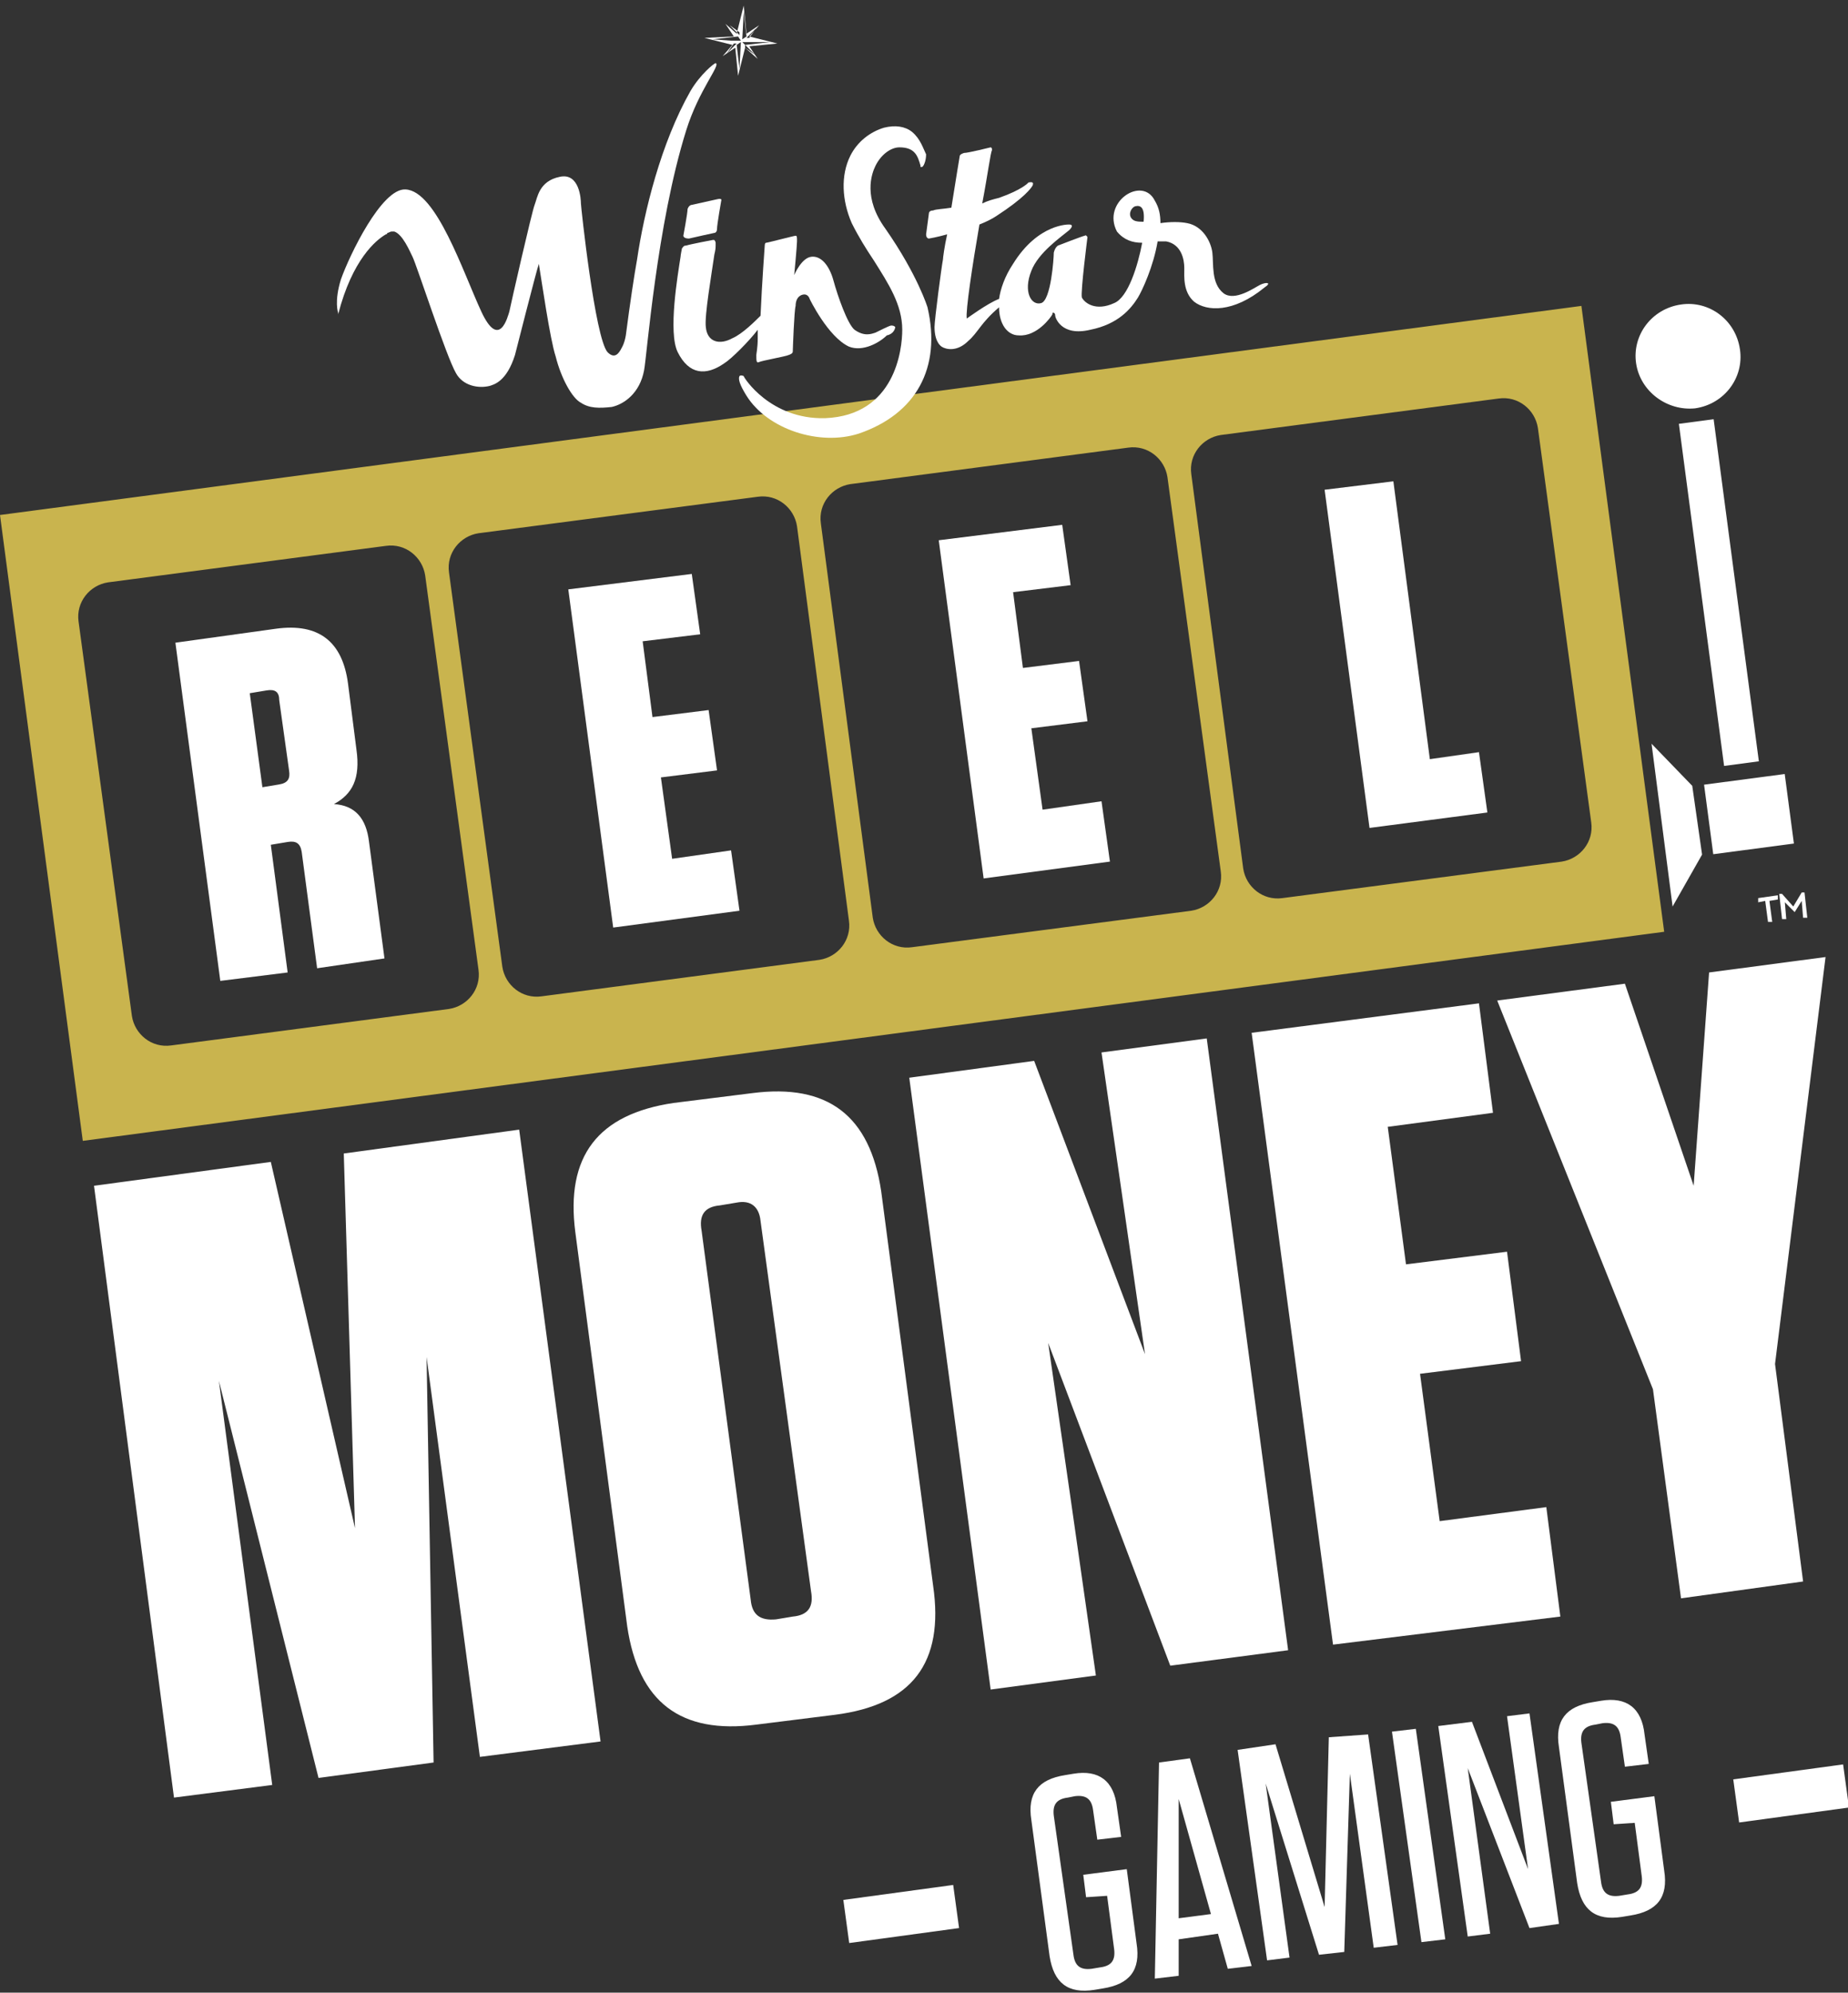
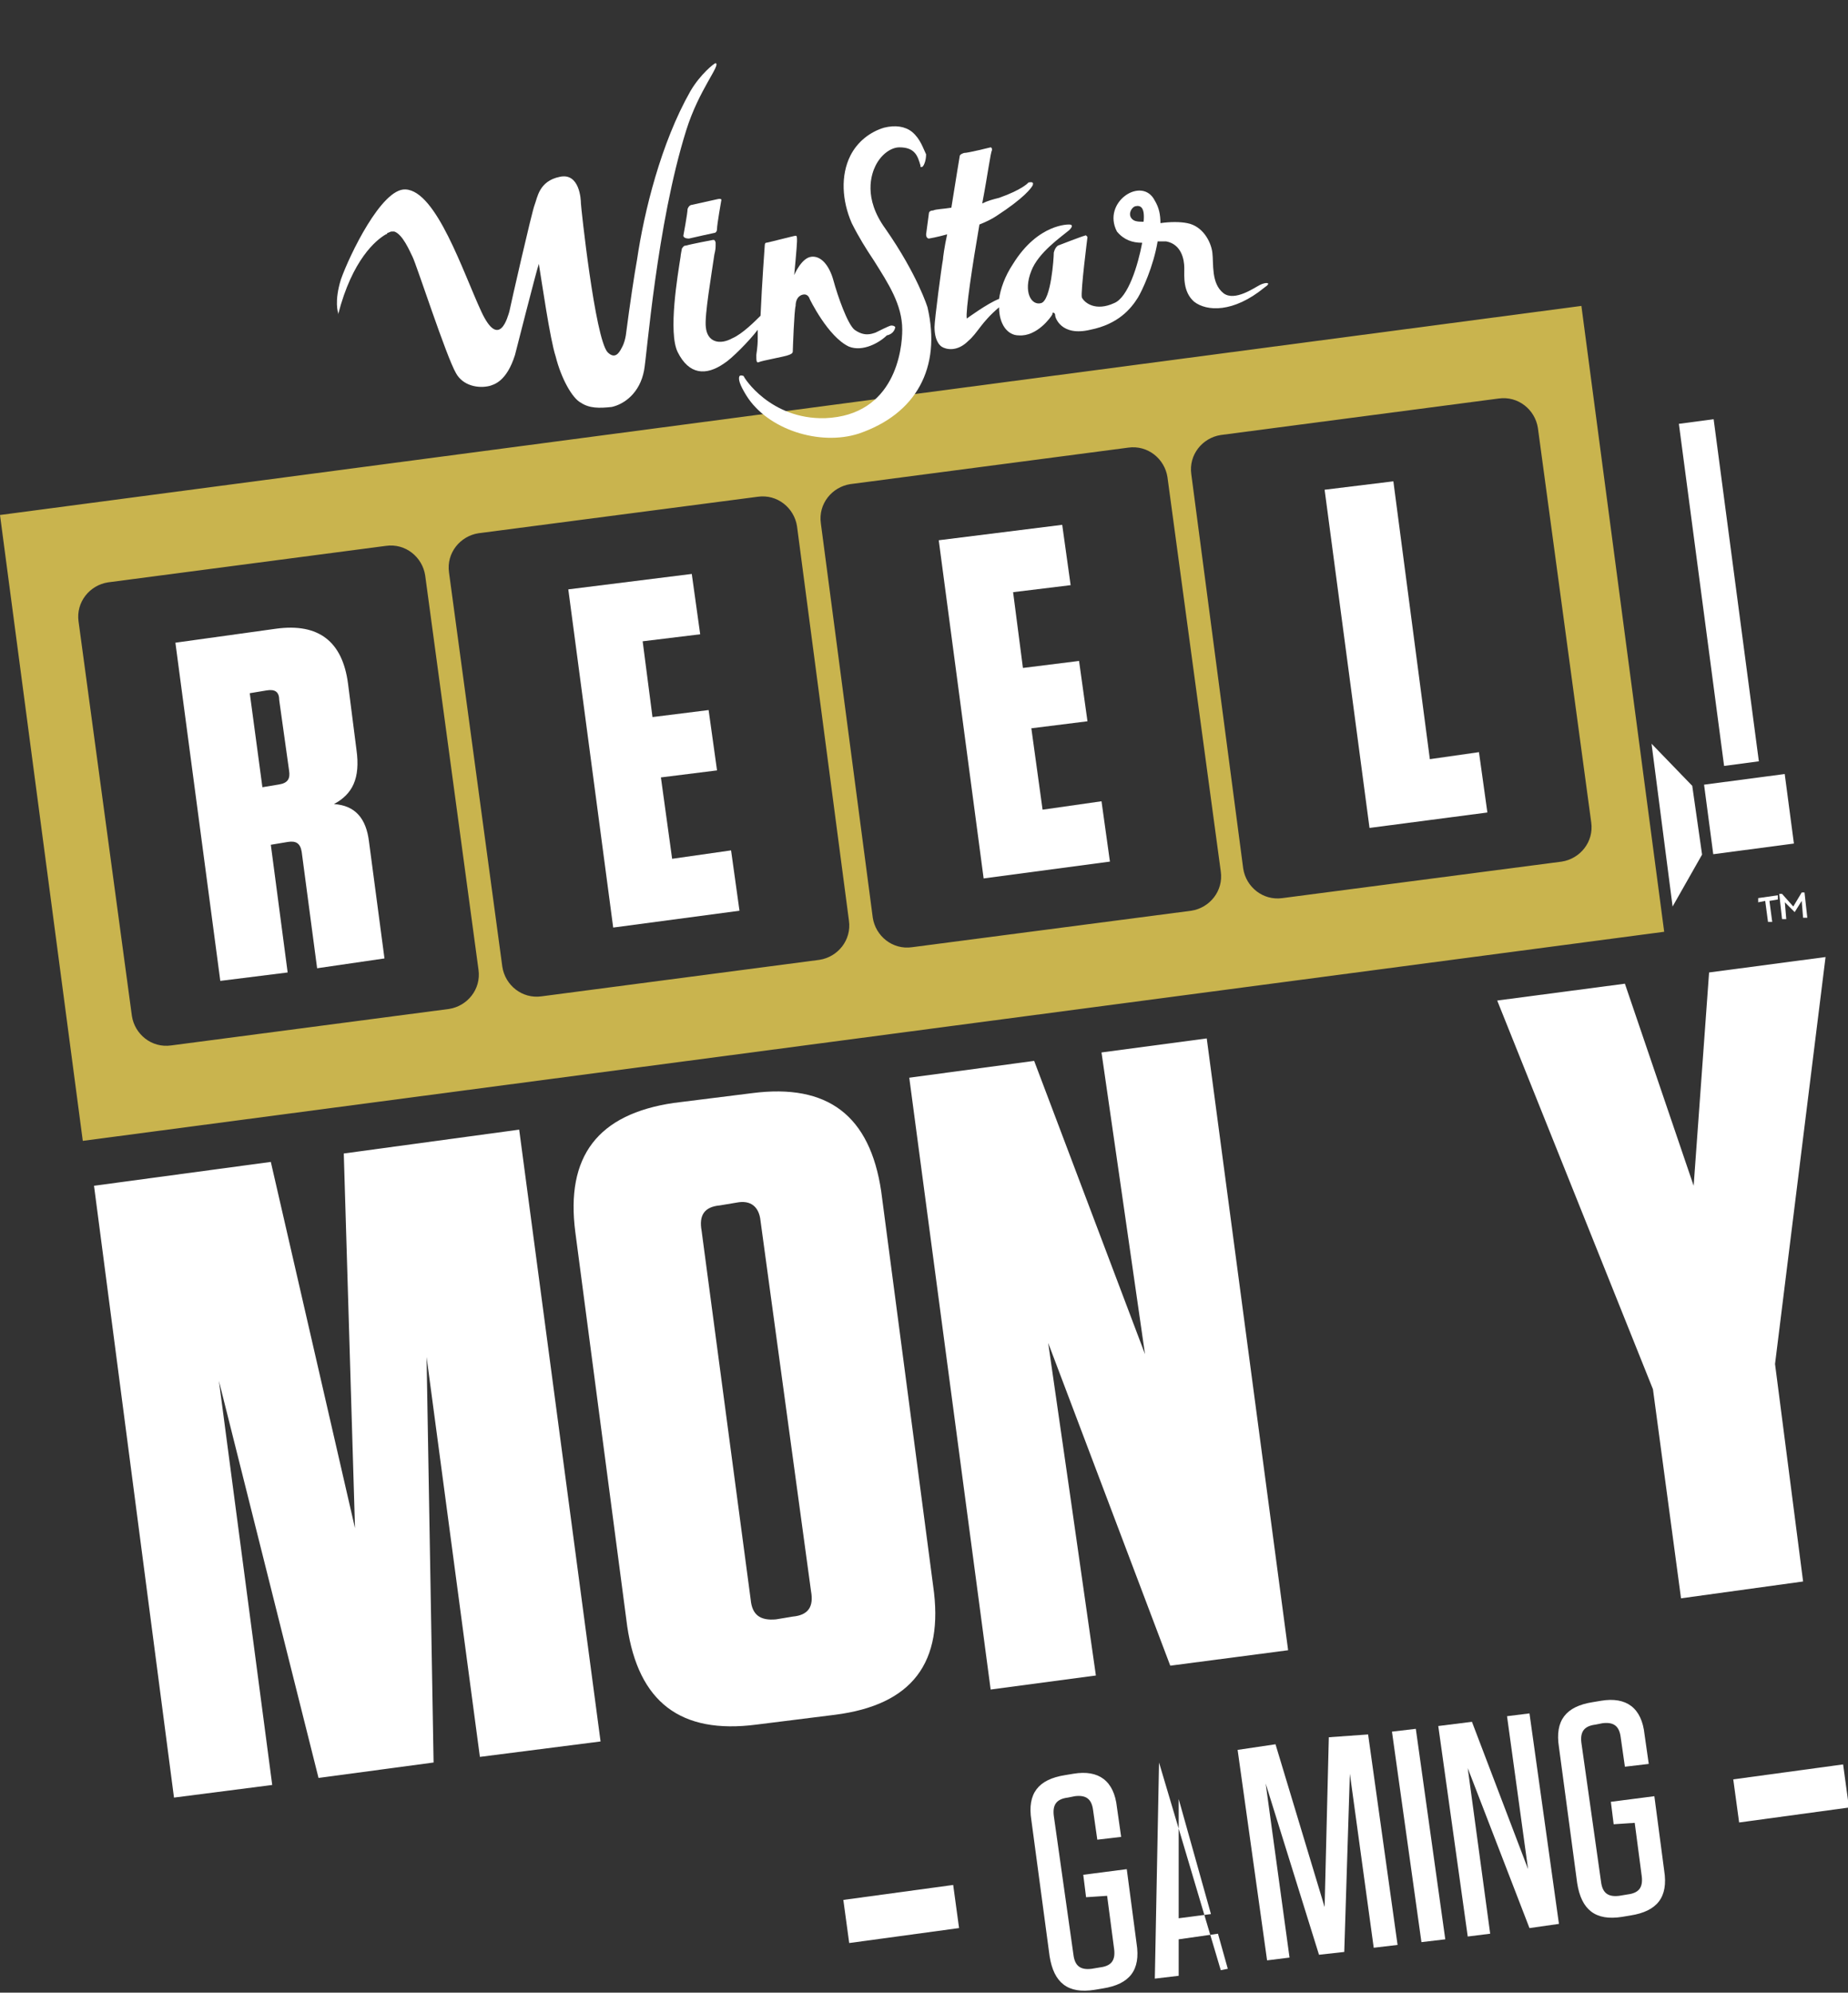
<svg xmlns="http://www.w3.org/2000/svg" xmlns:ns1="http://sodipodi.sourceforge.net/DTD/sodipodi-0.dtd" xmlns:ns2="http://www.inkscape.org/namespaces/inkscape" version="1.1" id="svg1323" x="0px" y="0px" viewBox="0 0 131.7 142" style="enable-background:new 0 0 131.7 142;" xml:space="preserve">
  <rect x="0" y="0" width="131.7" height="142" fill="#333333" stroke="none" />
  <style type="text/css">
	.st0{fill:#FFFFFF;}
	.st1{fill:#C9B44E;}
</style>
  <ns1:namedview bordercolor="#666666" borderopacity="1.0" id="base" ns2:current-layer="layer1" ns2:cx="92" ns2:cy="14.75" ns2:document-rotation="0" ns2:document-units="px" ns2:pagecheckerboard="0" ns2:pageopacity="0.0" ns2:pageshadow="2" ns2:window-height="948" ns2:window-maximized="1" ns2:window-width="1680" ns2:window-x="0" ns2:window-y="25" ns2:zoom="4" pagecolor="#ffffff" showgrid="false" units="px">
	</ns1:namedview>
  <g>
    <g>
      <g id="Handle_00000034091800171950805460000011985387753729242032_">
        <polygon class="st0" points="119.2,64.6 121.3,60.9 120.6,56 117.7,53    " />
        <rect x="121.3" y="29.9" transform="matrix(0.991 -0.131 0.131 0.991 -4.478 16.462)" class="st0" width="2.5" height="24.6" />
        <rect x="121.8" y="55.5" transform="matrix(0.991 -0.131 0.131 0.991 -6.532 16.873)" class="st0" width="5.8" height="5" />
-         <path class="st0" d="M120.8,29.1c2.1-0.3,3.5-2.2,3.2-4.2c-0.3-2.1-2.2-3.5-4.2-3.2c-2.1,0.3-3.5,2.2-3.2,4.2     C116.9,27.9,118.8,29.3,120.8,29.1z" />
      </g>
      <g>
        <path class="st0" d="M26.3,60l1.1,8.3L22.6,69l-1.1-8.3c-0.1-0.6-0.4-0.8-1-0.7l-1.2,0.2l1.2,9.1l-4.8,0.6l-3.2-24.1l7.2-1     c3-0.4,4.7,0.9,5.1,3.9l0.6,4.7c0.3,2.1-0.3,3.2-1.6,3.9C25.3,57.4,26.1,58.3,26.3,60z M19,49.2l-1.2,0.2l0.9,6.7l1.2-0.2     c0.6-0.1,0.8-0.4,0.7-1l-0.7-5C19.9,49.3,19.6,49.1,19,49.2z" />
      </g>
      <g>
        <path class="st0" d="M49.3,40.9l0.6,4.3l-4.1,0.5l0.7,5.4l4-0.5l0.6,4.3l-4,0.5l0.8,5.8l4.2-0.6l0.6,4.3l-9,1.2l-3.2-24.1     L49.3,40.9z" />
      </g>
      <g>
        <path class="st0" d="M75.7,37.4l0.6,4.3l-4.1,0.5l0.7,5.4l4-0.5l0.6,4.3l-4,0.5l0.8,5.8l4.2-0.6l0.6,4.3l-9,1.2l-3.2-24.1     L75.7,37.4z" />
      </g>
      <g>
        <path class="st0" d="M99.3,34.3l2.6,19.8l3.5-0.5l0.6,4.3L97.6,59l-3.2-24.1L99.3,34.3z" />
      </g>
      <g>
        <path class="st0" d="M15.6,98.4l3.8,28.8l-7,0.9L6.7,84.5l12.6-1.7l6,26.1l-0.8-26.7L37,80.5l5.8,43.6l-8.6,1.1l-3.8-28.5     l0.5,28.9l-8.2,1.1L15.6,98.4z" />
        <path class="st0" d="M59.5,122.2l-5.6,0.7c-5.4,0.7-8.4-1.6-9.2-7l-3.7-28.1c-0.7-5.4,1.6-8.4,7-9.2l5.6-0.7     c5.4-0.7,8.4,1.6,9.2,7l3.7,28.1C67.3,118.5,65,121.5,59.5,122.2z M52.5,85.7l-1.2,0.2c-1.1,0.1-1.5,0.7-1.3,1.8l3.5,26.3     c0.1,1.1,0.7,1.5,1.8,1.4l1.2-0.2c1.1-0.1,1.5-0.7,1.3-1.8L54.2,87C54.1,86,53.5,85.5,52.5,85.7z" />
        <path class="st0" d="M83.4,118.7l-8.7-23l1.6,11.1l1.8,12.6l-7.5,1l-5.8-43.6l8.9-1.2l7.9,20.9L79.8,84l-1.3-9l7.5-1l5.8,43.6     L83.4,118.7z" />
-         <path class="st0" d="M105.4,71.5l1,7.8l-7.5,1l1.3,9.8l7.2-0.9l1,7.8l-7.2,0.9l1.4,10.5l7.6-1l1,7.8L95,117.2l-5.8-43.6     L105.4,71.5z" />
        <path class="st0" d="M128.5,112.7l-8.7,1.2l-2-14.9l-11.1-27.7l9.1-1.2l4.9,14.4l1.1-15.2l8.3-1.1l-3.6,29L128.5,112.7z" />
      </g>
      <path id="Reels_00000080919250411830797470000018387934098611799983_" class="st1" d="M0,36.7l5.9,44.6l112.7-14.9l-5.9-44.6    L0,36.7z M60.5,65.6c0.2,1.4-0.8,2.6-2.1,2.8L38.6,71c-1.4,0.2-2.6-0.8-2.8-2.1L32,40.8c-0.2-1.4,0.8-2.6,2.1-2.8L54,35.4    c1.4-0.2,2.6,0.8,2.8,2.1L60.5,65.6z M34.1,69.1c0.2,1.4-0.8,2.6-2.1,2.8l-19.8,2.6c-1.4,0.2-2.6-0.8-2.8-2.1L5.6,44.3    c-0.2-1.4,0.8-2.6,2.1-2.8l19.8-2.6c1.4-0.2,2.6,0.8,2.8,2.1L34.1,69.1z M87,62.1c0.2,1.4-0.8,2.6-2.1,2.8L65,67.5    c-1.4,0.2-2.6-0.8-2.8-2.1l-3.7-28.1c-0.2-1.4,0.8-2.6,2.1-2.8l19.8-2.6c1.4-0.2,2.6,0.8,2.8,2.1L87,62.1z M113.4,58.6    c0.2,1.4-0.8,2.6-2.1,2.8L91.4,64c-1.4,0.2-2.6-0.8-2.8-2.1l-3.7-28.1c-0.2-1.4,0.8-2.6,2.1-2.8l19.8-2.6c1.4-0.2,2.6,0.8,2.8,2.1    L113.4,58.6z" />
      <g>
        <path class="st0" d="M77.4,135.2l-0.2-1.6l3.1-0.4l0.7,5.3c0.3,1.9-0.5,2.9-2.4,3.2l-0.6,0.1c-1.9,0.3-2.9-0.5-3.2-2.4l-1.3-9.7     c-0.3-1.9,0.5-2.9,2.4-3.2l0.6-0.1c1.8-0.3,2.9,0.5,3.1,2.4l0.3,2.1l-1.7,0.2l-0.3-2.1c-0.1-0.8-0.5-1.1-1.3-1l-0.5,0.1     c-0.8,0.1-1.1,0.5-1,1.3l1.4,9.9c0.1,0.8,0.5,1.1,1.3,1l0.6-0.1c0.8-0.1,1.1-0.5,1-1.3l-0.5-3.8L77.4,135.2z" />
-         <path class="st0" d="M87.5,140.3l-0.7-2.5l-2.8,0.4l0,2.6l-1.7,0.2l0.3-15.4l2.2-0.3l4.4,14.8L87.5,140.3z M84,136.7l2.3-0.3     l-2.3-8.2L84,136.7z" />
+         <path class="st0" d="M87.5,140.3l-0.7-2.5l-2.8,0.4l0,2.6l-1.7,0.2l0.3-15.4l4.4,14.8L87.5,140.3z M84,136.7l2.3-0.3     l-2.3-8.2L84,136.7z" />
        <path class="st0" d="M97.5,123.6l2.1,15l-1.7,0.2l-1.7-12.4l-0.4,12.7l-1.8,0.2l-3.8-12.2l1.7,12.4l-1.6,0.2l-2.1-15l2.7-0.4     l3.5,11.6l0.3-12.1L97.5,123.6z" />
        <path class="st0" d="M103,138.2l-1.7,0.2l-2.1-15l1.7-0.2L103,138.2z" />
        <path class="st0" d="M104.6,126l1.6,11.8l-1.6,0.2l-2.1-15l2.4-0.3l4,10.5l-1.5-10.9l1.6-0.2l2.1,15l-2.1,0.3L104.6,126z" />
        <path class="st0" d="M115,130l-0.2-1.6l3.1-0.4l0.7,5.3c0.3,1.9-0.5,2.9-2.4,3.2l-0.6,0.1c-1.9,0.3-2.9-0.5-3.2-2.4l-1.3-9.7     c-0.3-1.9,0.5-2.9,2.4-3.2l0.6-0.1c1.8-0.3,2.9,0.5,3.1,2.4l0.3,2.1l-1.7,0.2l-0.3-2.1c-0.1-0.8-0.5-1.1-1.3-1l-0.5,0.1     c-0.8,0.1-1.1,0.5-1,1.3l1.4,9.9c0.1,0.8,0.5,1.1,1.3,1l0.6-0.1c0.8-0.1,1.1-0.5,1-1.3l-0.5-3.8L115,130z" />
      </g>
      <rect x="60.3" y="134.8" transform="matrix(0.991 -0.135 0.135 0.991 -17.854 9.946)" class="st0" width="7.9" height="3.1" />
      <rect x="123.7" y="126.2" transform="matrix(0.991 -0.135 0.135 0.991 -16.101 18.437)" class="st0" width="7.9" height="3.1" />
      <g>
        <g>
          <path class="st0" d="M65,9.4c-0.5-0.4-1.2-0.5-2-0.3c-1,0.3-1.9,1-2.4,2c-0.7,1.4-0.6,3.2,0.1,4.8c0.5,1,1,1.8,1.6,2.7      c1,1.6,2,3.1,2,4.9c0,1.4-0.5,6.1-5.5,6.3c-3.9,0.1-5.8-2.9-5.8-3c0,0-0.2-0.1-0.3,0c-0.1,0.2,0,0.6,0.5,1.4      c1.5,2.4,5.2,3.6,8,2.7c4.1-1.4,5.9-4.7,4.9-9c0,0-0.7-2.3-3-5.6c-1.6-2.2-1-3.9-0.7-4.5c0.4-0.8,1.1-1.3,1.7-1.3      c1.1,0,1.3,0.6,1.5,1.3l0,0.1c0,0,0,0,0.1,0c0.1,0,0.3-0.4,0.3-0.9C65.8,10.6,65.6,9.9,65,9.4z" />
        </g>
        <path class="st0" d="M89.8,20.3c-0.4,0.2-1.8,1.2-2.6,0.6c-0.9-0.7-0.7-2.1-0.8-2.9c-0.1-0.8-0.7-1.9-1.8-2.1     c-0.5-0.1-1.2-0.1-1.9,0c0-0.6-0.1-1.1-0.4-1.6c-0.9-1.8-3.8,0.1-2.7,2.2c0.5,0.6,1.1,0.8,1.8,0.8c-0.3,1.6-1,3.9-2,4.3     c-1.3,0.6-2.1,0-2.3-0.4c-0.1-0.4,0.4-4.3,0.4-4.3s-0.1-0.2-0.2-0.1c-0.1,0-1.9,0.7-1.9,0.7s-0.2,0.1-0.3,0.5     c0,0.4-0.2,3.4-0.9,3.6c-0.7,0.2-1.3-0.8-0.7-2.3c0.5-1.3,2.1-2.4,2.7-2.9c0.3-0.3,0.2-0.4,0-0.4c0,0-2.2-0.1-4,2.8     c-0.6,0.9-0.9,1.8-1,2.5c-0.8,0.3-2.3,1.4-2.3,1.4c-0.1-0.5,0.4-3.8,0.9-6.7c0.5-0.2,0.9-0.4,1.2-0.6c2-1.3,2.5-2,2.6-2.2     c0.1-0.3-0.2-0.2-0.3-0.2c0,0-0.4,0.5-2.1,1.1c-0.4,0.1-0.8,0.2-1.2,0.4c0.4-2.1,0.6-3.7,0.7-3.8c0-0.2-0.1-0.2-0.1-0.2     s-1.6,0.4-1.9,0.4c-0.3,0.1-0.3,0.2-0.3,0.2s-0.3,1.8-0.6,3.7c-0.6,0.1-1.1,0.1-1.3,0.2c-0.3,0-0.3,0.2-0.3,0.2L66,16.7     c0,0.3,0.2,0.3,0.2,0.3s0.6-0.1,1.3-0.3c-0.2,0.9-0.3,1.7-0.3,1.8c-0.1,0.5-0.6,4.3-0.6,4.8c0,0.5,0.1,1.1,0.5,1.4     c0.3,0.2,1.1,0.4,1.9-0.4c0.7-0.6,0.9-1.3,2.2-2.4c0,1.2,0.6,2,1.4,2c1.3,0.1,2.3-1.3,2.4-1.5c0-0.2,0.1-0.1,0.1-0.1     s0.1,0,0.1,0.2c0,0.1,0.4,1.5,2.5,1c2-0.4,2.9-1.5,3.4-2.3c0.3-0.5,1.1-2.2,1.4-4c0.2,0,0.4,0,0.6,0c1.1,0.2,1.3,1.3,1.3,1.9     c0,0.6-0.1,1.7,0.7,2.4c0.9,0.7,2.8,0.8,5-1C90.7,20.1,90.2,20.1,89.8,20.3z M81.5,15.8C81.5,15.8,81.5,15.8,81.5,15.8     c-0.3,0-0.5,0-0.7-0.1c-0.5-0.3-0.2-0.9,0.1-1C81.3,14.6,81.6,14.8,81.5,15.8z" />
        <path class="st0" d="M63.8,23.3c-0.1-0.1-0.2-0.1-0.3-0.1c-0.1,0-0.9,0.4-1.1,0.5c-0.3,0.1-0.8,0.3-1.5-0.2     c-0.5-0.4-1.2-2.4-1.5-3.5c-0.3-1.1-0.9-1.8-1.6-1.7c-0.7,0.1-1.2,1.3-1.2,1.3s0.2-2.1,0.2-2.4c0-0.3,0-0.4-0.1-0.4     c-0.1,0-2,0.5-2.1,0.5c-0.1,0-0.1,0.2-0.1,0.2s-0.2,2.7-0.3,5c-0.4,0.4-1.3,1.3-2,1.6c-0.9,0.5-1.8,0.3-1.9-0.8     c-0.1-0.8,0.4-3.7,0.6-5.1c0-0.1,0.1-0.3,0.1-0.7c0,0,0,0,0,0c0-0.1,0-0.2,0-0.2s0-0.1-0.1-0.2c0,0,0,0,0,0c0,0,0,0,0,0     c-0.1,0-0.1,0-0.1,0s-1.6,0.3-1.9,0.4c-0.2,0-0.2,0.1-0.3,0.2c0,0-0.1,0.5-0.1,0.6c-0.2,1.3-0.9,5.4-0.2,6.8     c0.8,1.6,2,1.7,3.3,0.8c0.5-0.3,1.8-1.6,2.4-2.4c0,0.1,0,0.2,0,0.2c0,0.1,0,0.3,0,0.4c0,0.7-0.1,1.1-0.1,1.2c0,0.4,0,0.6,0.2,0.5     c0.2-0.1,1.9-0.4,2.1-0.5c0.3-0.1,0.3-0.2,0.3-0.3c0-0.1,0.1-2.9,0.2-3.2c0-0.3,0.1-0.7,0.5-0.8c0.4-0.1,0.5,0.3,0.5,0.3     s1.3,2.7,2.8,3.4c1,0.4,2.2-0.3,2.7-0.8C63.7,23.8,63.8,23.4,63.8,23.3z" />
        <path class="st0" d="M51.1,14.2l-1.8,0.4c0,0-0.2,0-0.3,0.3c0,0.3-0.3,1.9-0.3,1.9S48.7,17,49.1,17c0.4-0.1,1.8-0.4,1.8-0.4     s0.2,0,0.2-0.3s0.3-2,0.3-2S51.5,14.1,51.1,14.2z" />
        <g>
-           <path class="st0" d="M50.2,2.7l2,0.5L51.5,4c0,0,0,0,0,0c0,0,0,0,0,0l0.9-0.6l0.2,2c0,0,0,0,0,0c0,0,0,0,0,0l0.5-2L54,4.2      c0,0,0,0,0,0c0,0,0,0,0,0l-0.6-0.9l2-0.2c0,0,0,0,0,0l0,0c0,0,0,0,0,0c0,0,0,0,0,0l-2-0.5l0.7-0.8c0,0,0,0,0,0l0,0c0,0,0,0,0,0      c0,0,0,0,0,0l-0.9,0.6l-0.2-2c0,0,0,0,0,0c0,0,0,0,0,0c0,0,0,0,0,0l0,0l-0.5,2l-0.8-0.7c0,0,0,0,0,0c0,0,0,0,0,0c0,0,0,0,0,0      l0,0l0.6,0.9L50.2,2.7C50.2,2.7,50.2,2.7,50.2,2.7C50.2,2.7,50.2,2.7,50.2,2.7 M51.8,3.8l0.5-0.7l0.2,0L51.8,3.8z M53.8,3.9      l-0.7-0.5l0-0.2L53.8,3.9z M54.8,3l0.1,0l-1.8,0.2l0,0l-0.2-0.2c0,0,0,0,0,0L54.8,3z M53.9,2l-0.5,0.7l-0.2,0L53.9,2z M53,0.9      l0-0.1l0.2,1.8l-0.3,0.2c0,0,0,0,0,0L53,0.9z M52.7,4.9l-0.2-1.7l0.3-0.2c0,0,0,0,0,0L52.7,4.9z M52,1.8l0.7,0.5l0,0.2L52,1.8z       M52.6,2.6l0.2,0.3c0,0,0,0,0,0l-0.7,0l-1.3-0.1L52.6,2.6z" />
          <path class="st0" d="M51,4.5c-0.1,0-1.1,0.8-1.8,2c-2.1,3.7-3.3,8.6-3.8,12c-0.2,1.1-0.5,3.1-0.8,5.4c-0.1,0.6-0.3,0.9-0.3,0.9      l0,0c-0.2,0.4-0.5,0.8-1,0.3c-0.9-1-1.9-10.4-1.9-10.6c0-0.3-0.1-2.2-1.5-1.9c-1.5,0.3-1.6,1.5-1.8,2c-0.2,0.5-1.7,7.1-1.8,7.6      c-0.1,0.3-0.7,2.8-2,0c-1.3-2.8-3.2-8.6-5.4-8.7c-1.7-0.1-4,4.7-4.6,6.4c-0.5,1.6-0.2,2.4-0.2,2.4c0,0,0,0,0,0c0,0,0,0.1,0,0.1      c0,0,0,0,0,0c0,0,0,0,0,0c0,0,0,0,0,0c0,0,0,0,0,0c0,0,0,0,0,0c1-3.9,2.7-5.3,3.4-5.7c0,0,0.1,0,0.1-0.1c0.1,0,0.2-0.1,0.3-0.1      c0.1,0,0.2,0,0.2,0c0,0,0,0,0,0l0,0c0.6,0.2,1.1,1.4,1.3,1.8c0.3,0.6,2.4,7.1,3.1,8.3c0.5,0.9,1.6,1.1,2.4,0.9      c0.3-0.1,1.2-0.3,1.8-2.2c0,0,1.5-5.9,1.7-6.5c0.2,1.2,0.8,5.4,1.2,6.6c0.4,1.6,1.2,3,1.8,3.3c0.6,0.4,1.3,0.4,2.2,0.3      c0.9-0.2,2-1,2.3-2.6c0.2-1,0.9-10.4,3-17.1C49.8,6.4,51.4,4.6,51,4.5z" />
        </g>
      </g>
    </g>
    <g>
      <path class="st0" d="M126.1,64.2l0.2,1.5l-0.3,0l-0.2-1.5l-0.5,0.1l0-0.3l1.4-0.2l0,0.3L126.1,64.2z M127.9,65l-0.7-0.7l0.1,1.2    l-0.3,0l-0.2-1.8l0.2,0l0.8,0.9l0.6-1l0.2,0l0.2,1.8l-0.3,0l-0.1-1.2L127.9,65z" />
    </g>
  </g>
</svg>